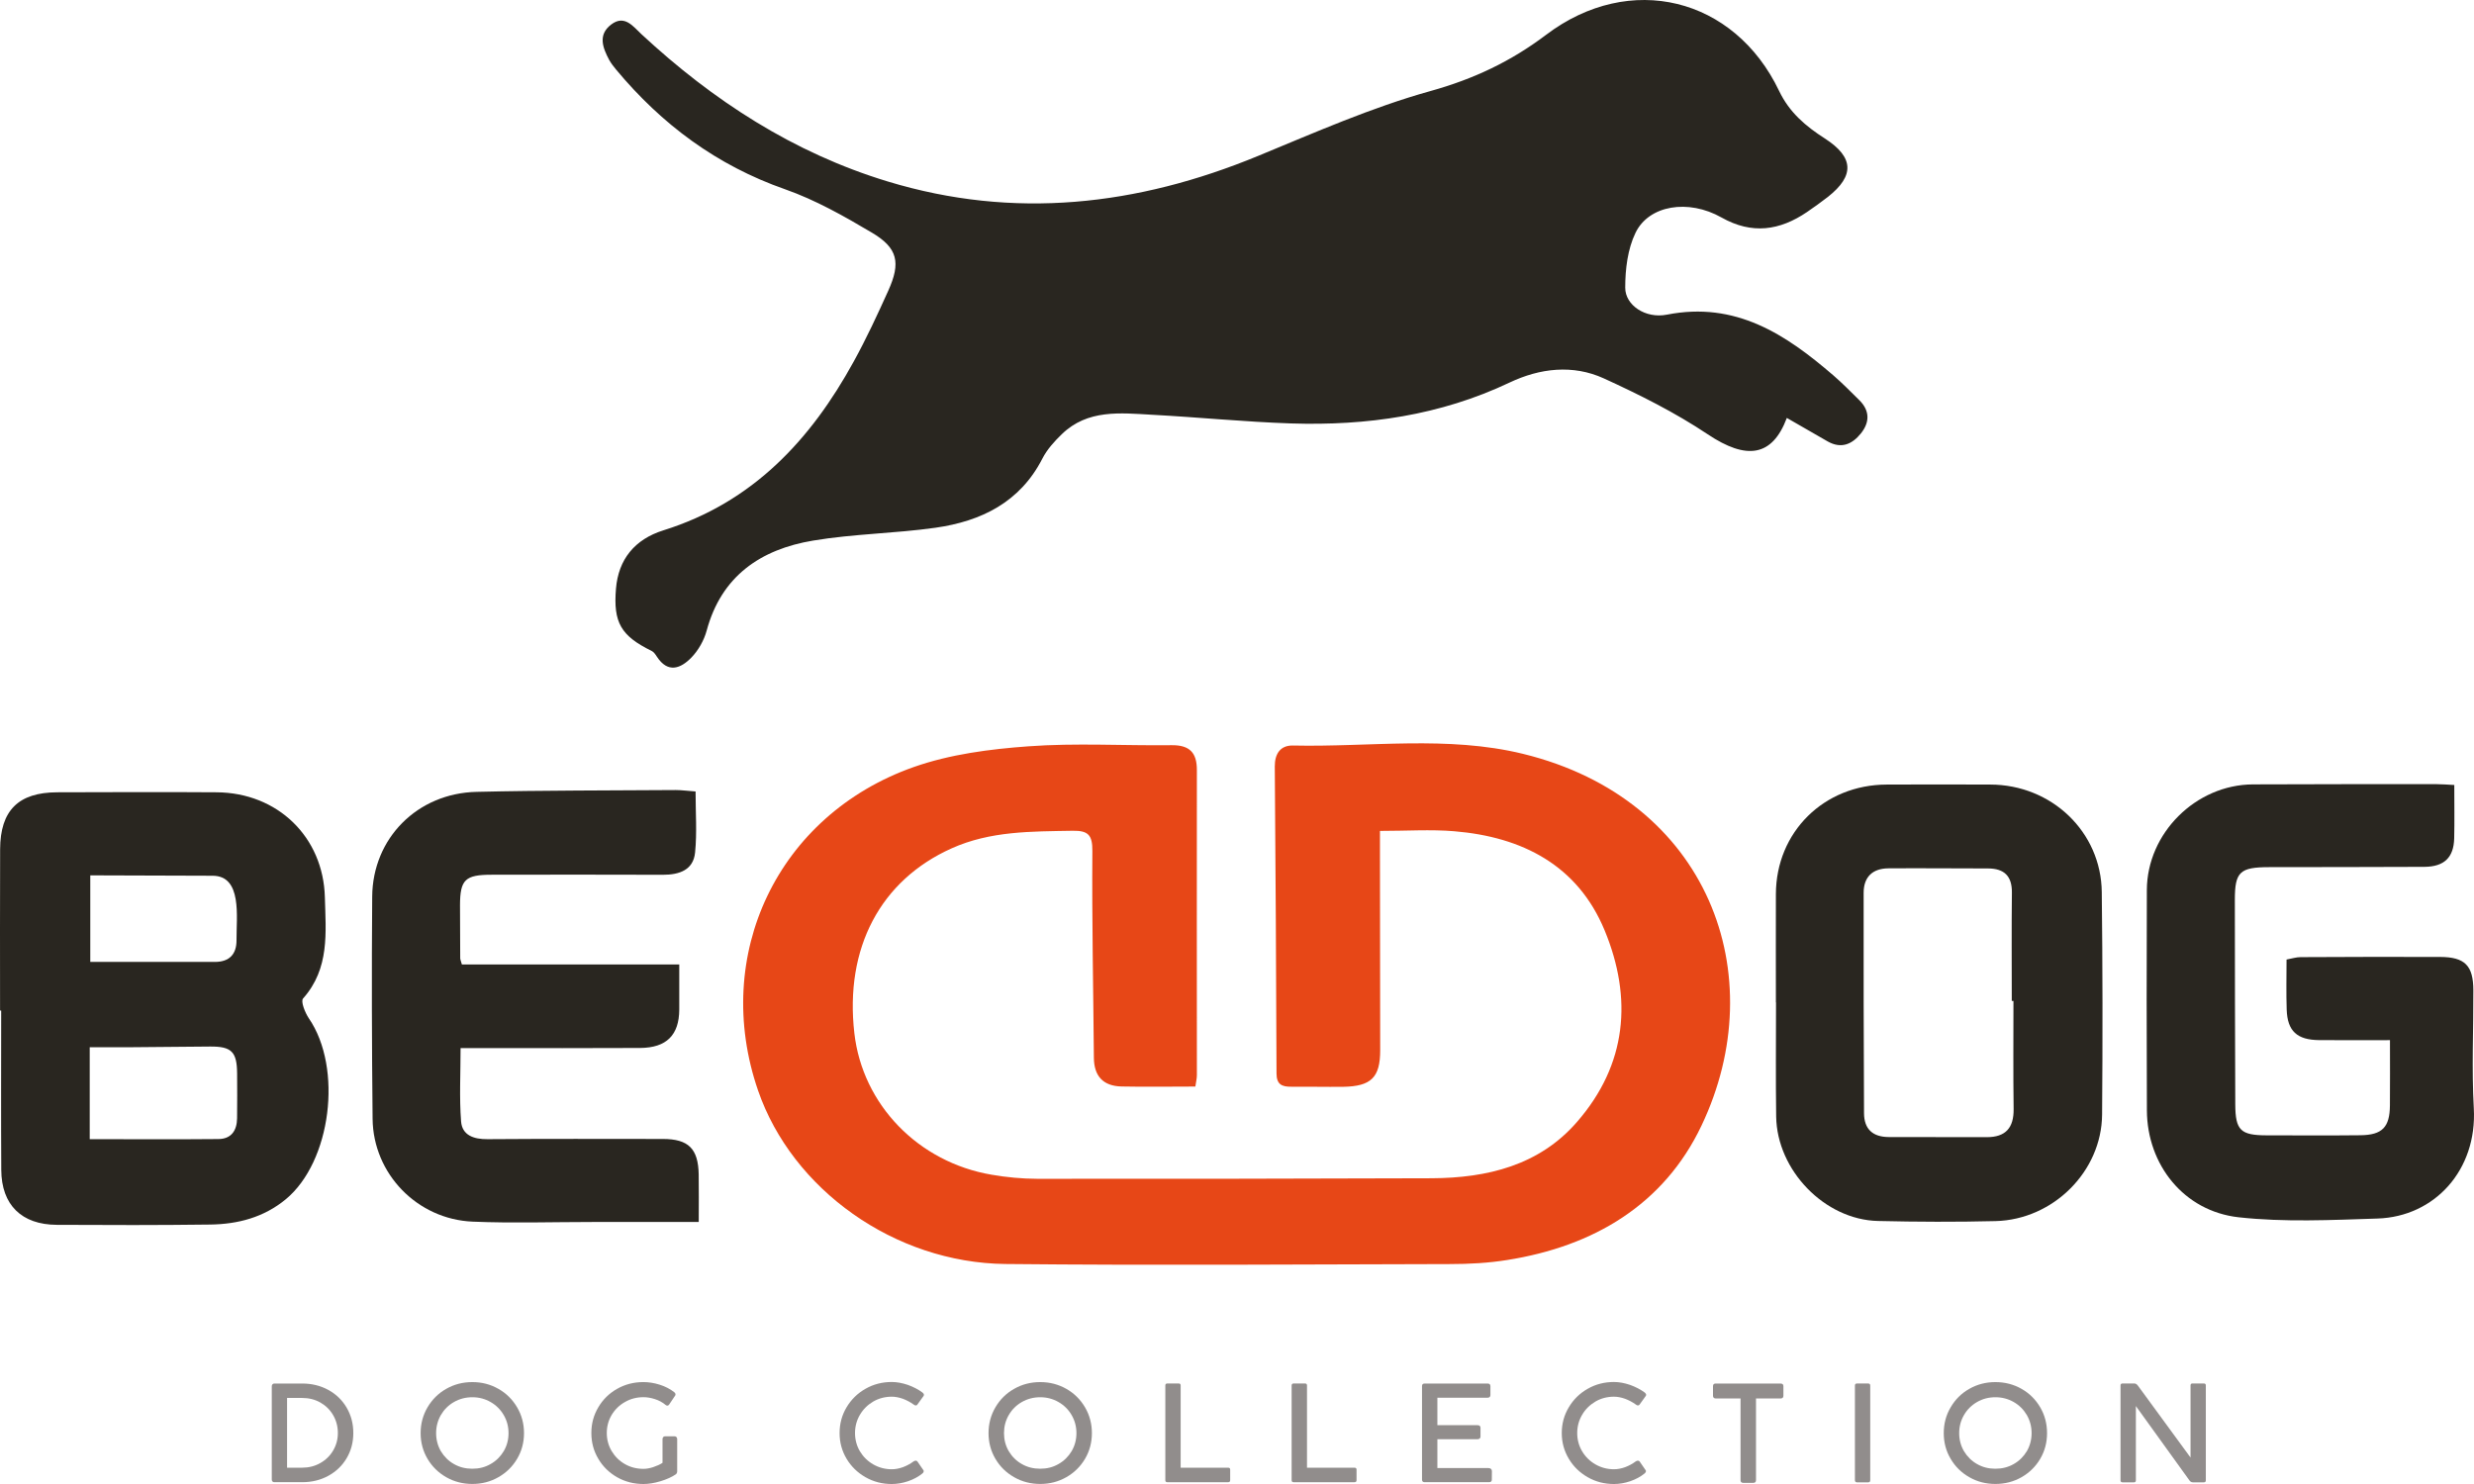
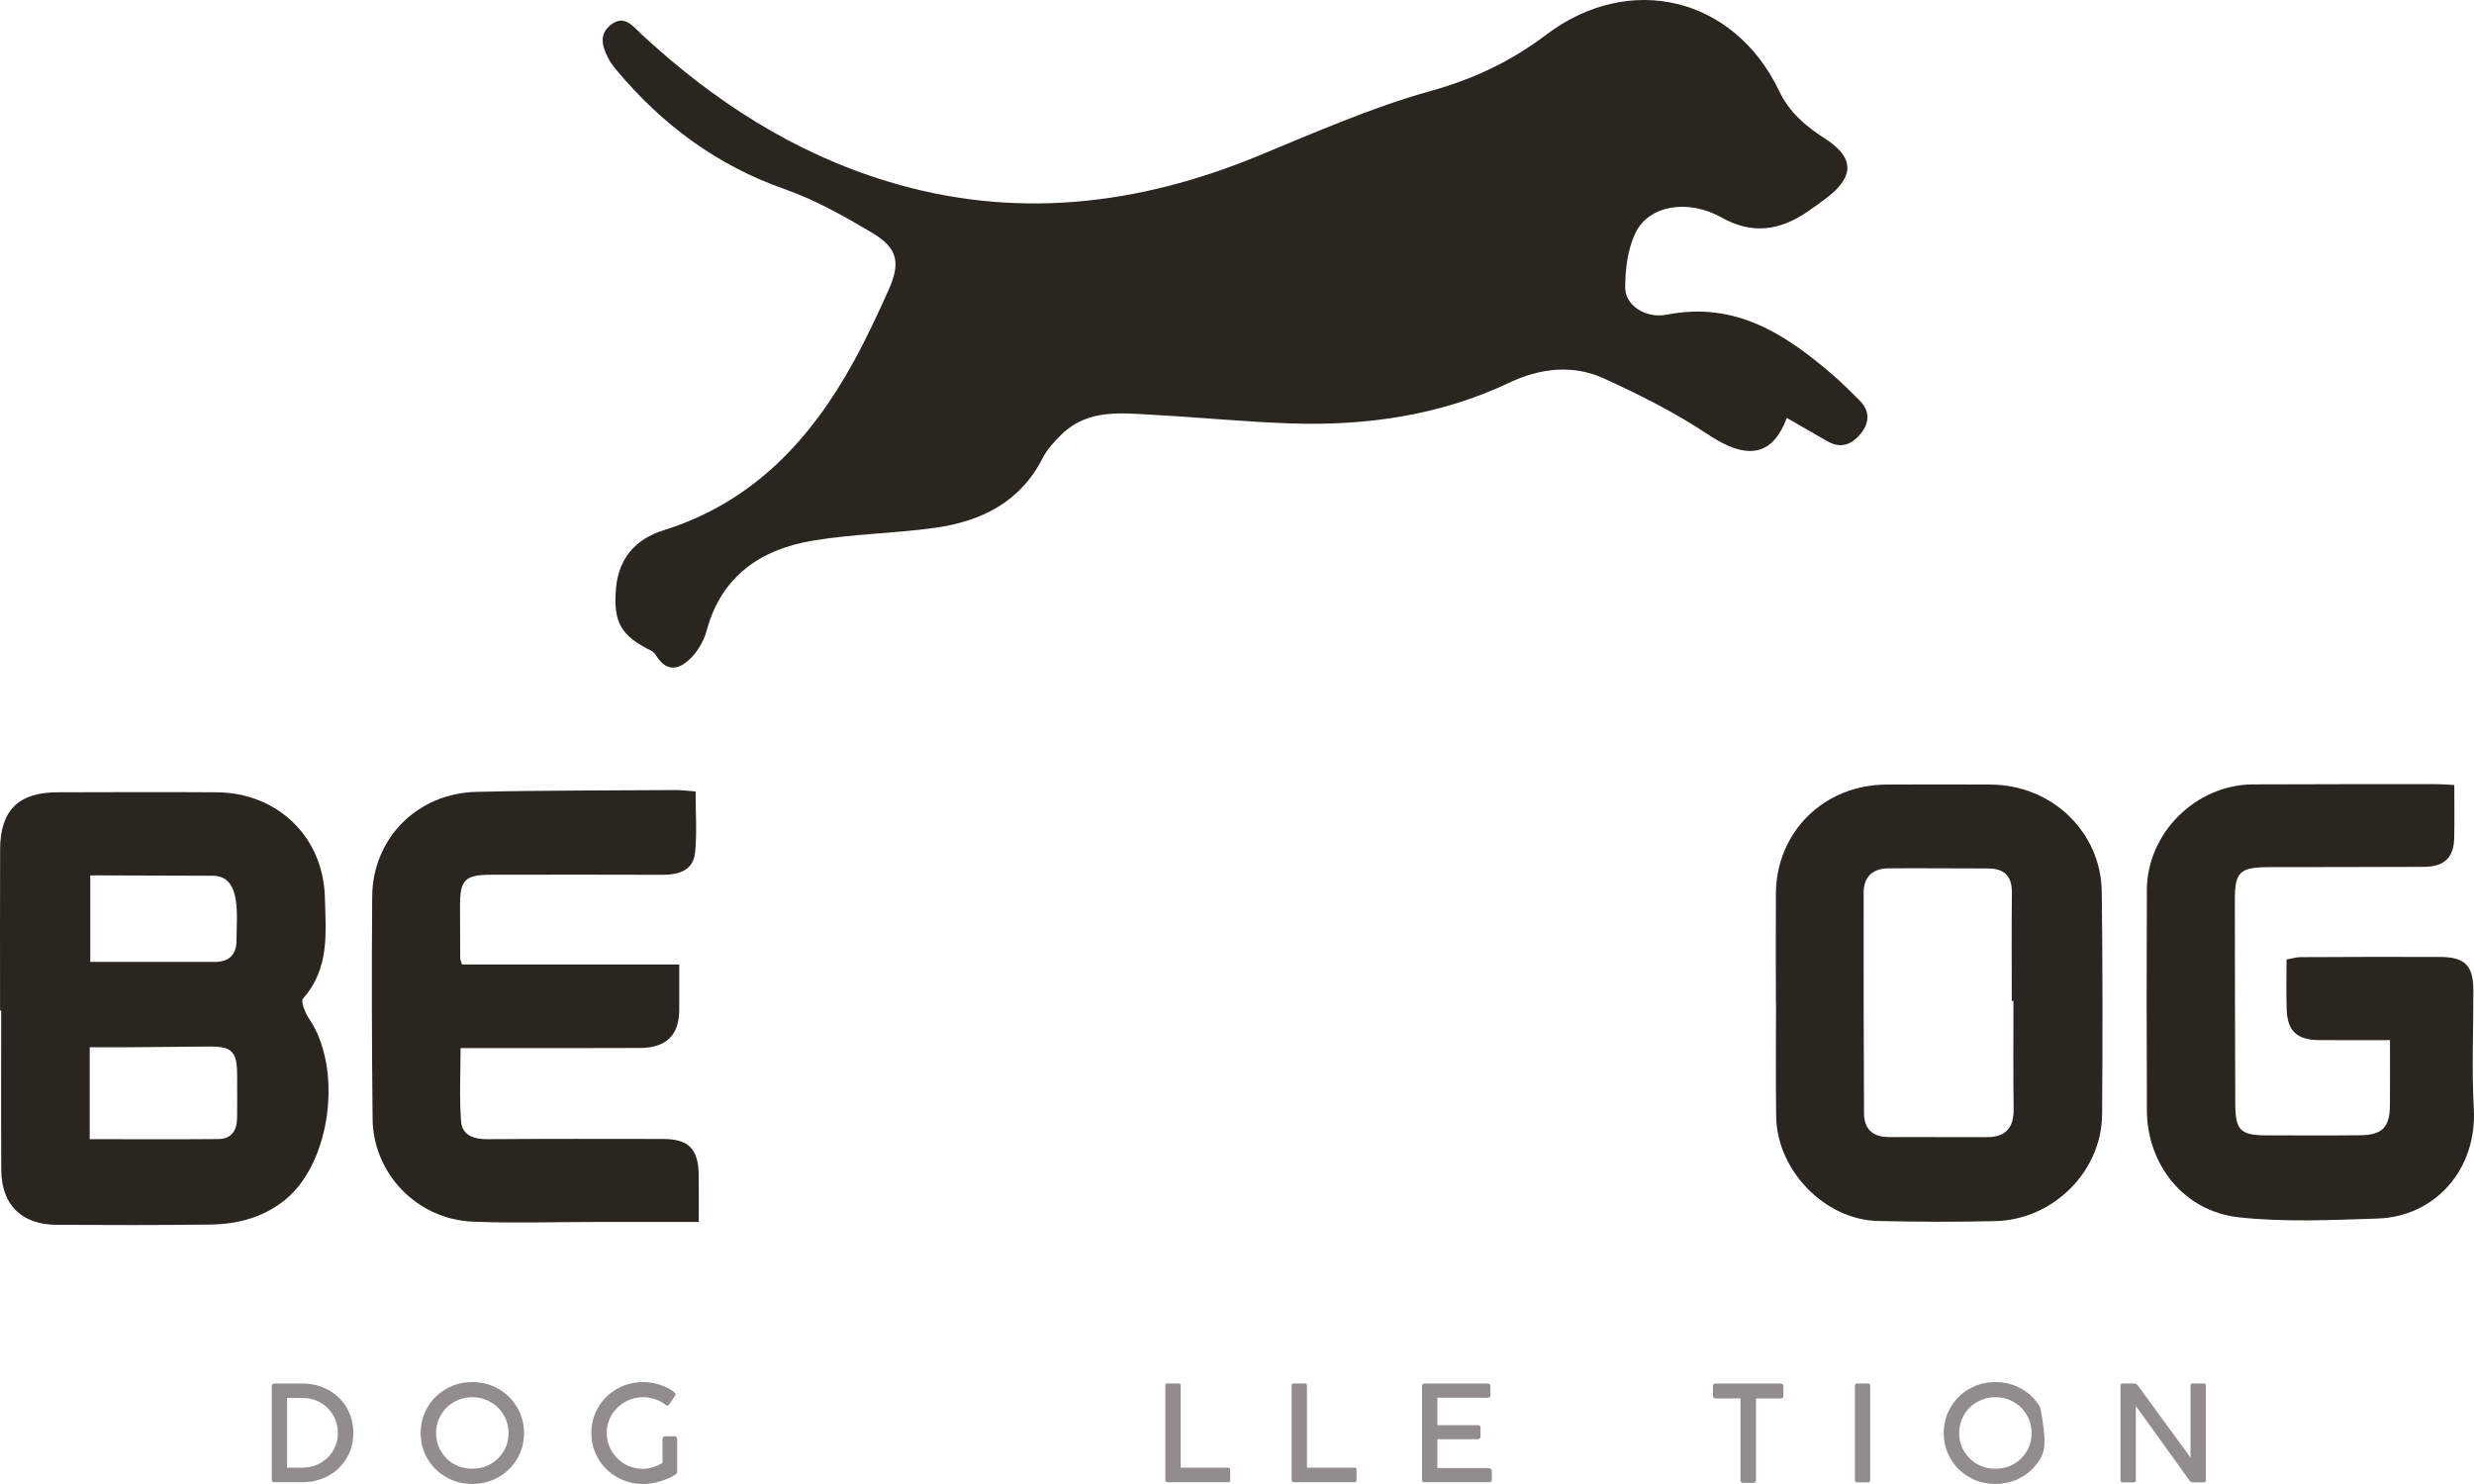
<svg xmlns="http://www.w3.org/2000/svg" width="200" height="120" viewBox="0 0 200 120" fill="none">
  <path fill-rule="evenodd" clip-rule="evenodd" d="M144.449 33.794C143.263 36.95 141.18 37.206 138.055 35.119C135.422 33.36 132.543 31.918 129.651 30.597C127.145 29.457 124.492 29.77 122.033 30.935C116.43 33.595 110.484 34.439 104.364 34.24C100.616 34.113 96.879 33.739 93.131 33.538C90.567 33.393 87.923 33.087 85.84 35.107C85.236 35.691 84.64 36.349 84.263 37.089C82.458 40.611 79.327 42.149 75.617 42.675C72.341 43.138 68.997 43.166 65.737 43.712C61.489 44.419 58.313 46.585 57.127 50.996C56.914 51.779 56.459 52.587 55.889 53.176C55.032 54.055 53.992 54.472 53.099 53.094C52.989 52.921 52.852 52.72 52.681 52.637C50.194 51.417 49.569 50.336 49.796 47.604C49.991 45.242 51.3 43.612 53.635 42.882C60.846 40.628 65.534 35.581 69.013 29.238C70.036 27.383 70.933 25.448 71.805 23.514C72.835 21.238 72.584 20.053 70.474 18.806C68.236 17.479 65.924 16.17 63.479 15.31C57.935 13.371 53.49 10.053 49.804 5.624C49.602 5.375 49.398 5.122 49.248 4.846C48.722 3.859 48.32 2.815 49.405 1.986C50.498 1.152 51.188 2.152 51.855 2.766C57.636 8.13 64.135 12.357 71.757 14.672C81.978 17.782 91.935 16.637 101.698 12.611C106.283 10.721 110.863 8.695 115.624 7.367C119.121 6.394 122.132 4.974 124.993 2.812C131.759 -2.31 140.208 -0.224 143.827 7.357C144.656 9.095 145.977 10.208 147.524 11.199C149.872 12.714 149.944 14.205 147.77 15.921C147.225 16.342 146.661 16.749 146.084 17.143C143.873 18.645 141.634 18.979 139.167 17.587C136.487 16.071 133.292 16.585 132.215 18.828C131.578 20.144 131.384 21.772 131.384 23.261C131.38 24.68 133.022 25.785 134.752 25.444C140.311 24.348 144.366 27.039 148.215 30.359C148.942 30.988 149.615 31.675 150.296 32.347C151.167 33.2 151.164 34.145 150.432 35.053C149.726 35.928 148.846 36.314 147.754 35.696C146.65 35.067 145.551 34.431 144.449 33.795" fill="#292620" />
-   <path fill-rule="evenodd" clip-rule="evenodd" d="M96.634 87.862C94.536 87.862 92.602 87.897 90.672 87.856C89.178 87.824 88.441 87.017 88.43 85.528C88.384 79.958 88.266 74.389 88.308 68.82C88.32 67.519 87.971 67.156 86.709 67.178C83.383 67.237 80.068 67.189 76.928 68.601C71.185 71.178 68.274 76.652 69.067 83.548C69.729 89.323 74.225 93.983 80.171 94.992C81.375 95.199 82.612 95.317 83.835 95.321C94.468 95.326 105.104 95.317 115.737 95.277C120.229 95.255 124.432 94.24 127.484 90.725C131.53 86.077 131.989 80.721 129.716 75.223C127.54 69.977 123.077 67.676 117.561 67.216C115.655 67.058 113.718 67.19 111.557 67.19V69.163C111.565 74.416 111.576 79.671 111.576 84.928C111.576 87.126 110.85 87.846 108.576 87.882C107.182 87.898 105.783 87.863 104.387 87.875C103.624 87.886 103.199 87.684 103.195 86.81C103.17 78.531 103.117 70.258 103.055 61.979C103.05 60.953 103.503 60.265 104.523 60.285C110.728 60.425 117.007 59.462 123.125 60.959C138.114 64.628 143.361 78.832 137.543 91.035C134.505 97.409 128.841 100.78 121.846 101.887C120.321 102.133 118.754 102.216 117.205 102.216C105.232 102.244 93.254 102.331 81.279 102.21C72.3 102.111 64.045 96.178 61.284 88.187C57.507 77.244 62.849 65.906 73.875 62.022C76.797 60.995 80.012 60.574 83.127 60.35C86.971 60.066 90.855 60.306 94.723 60.258C96.166 60.246 96.757 60.858 96.756 62.257C96.744 70.48 96.757 78.711 96.757 86.935C96.757 87.181 96.698 87.439 96.633 87.864" fill="#E74717" />
  <path fill-rule="evenodd" clip-rule="evenodd" d="M0.005 81.719C0.005 77.369 -0.009 73.017 0.01 68.67C0.023 65.532 1.49 64.077 4.62 64.067C8.913 64.056 13.205 64.037 17.501 64.067C22.439 64.094 26.138 67.677 26.263 72.56C26.339 75.407 26.66 78.308 24.501 80.739C24.294 80.967 24.658 81.885 24.967 82.344C27.728 86.369 26.771 93.945 23.101 96.977C21.323 98.445 19.229 98.991 16.992 99.02C12.859 99.074 8.728 99.067 4.595 99.043C1.738 99.028 0.12 97.429 0.103 94.606C0.077 90.303 0.096 86.009 0.096 81.719H0.005ZM7.253 92.116C10.819 92.116 14.238 92.14 17.655 92.107C18.704 92.099 19.152 91.417 19.166 90.428C19.178 89.211 19.178 87.999 19.168 86.78C19.152 85.043 18.711 84.613 16.987 84.626C14.848 84.644 12.706 84.671 10.563 84.682C9.471 84.687 8.374 84.682 7.253 84.682V92.115V92.116ZM7.299 77.783H17.372C18.562 77.783 19.127 77.141 19.12 76.025C19.107 74.139 19.598 70.815 17.182 70.815C17.182 70.815 8.78 70.783 7.298 70.783V77.782L7.299 77.783Z" fill="#292620" />
  <path fill-rule="evenodd" clip-rule="evenodd" d="M198.407 63.476C198.407 65.041 198.432 66.414 198.399 67.789C198.361 69.337 197.596 70.085 195.988 70.095C191.8 70.12 187.609 70.108 183.422 70.12C181.073 70.124 180.667 70.504 180.667 72.753C180.669 78.276 180.681 83.789 180.701 89.31C180.711 91.404 181.134 91.801 183.234 91.807C185.759 91.807 188.281 91.828 190.808 91.799C192.588 91.779 193.19 91.15 193.203 89.385C193.218 87.701 193.207 86.012 193.207 84.109C191.213 84.109 189.355 84.12 187.497 84.107C185.697 84.094 184.916 83.381 184.858 81.642C184.812 80.328 184.846 79.002 184.846 77.591C185.275 77.514 185.625 77.397 185.978 77.397C189.736 77.378 193.495 77.367 197.256 77.381C199.262 77.389 199.941 78.075 199.947 80.068C199.958 83.249 199.806 86.44 199.984 89.617C200.264 94.606 196.823 98.385 192.2 98.534C188.458 98.654 184.671 98.842 180.968 98.432C176.541 97.936 173.579 94.18 173.557 89.799C173.528 83.858 173.533 77.909 173.553 71.968C173.57 67.373 177.51 63.452 182.127 63.428C187.065 63.402 192.009 63.413 196.953 63.409C197.372 63.409 197.793 63.446 198.408 63.476" fill="#292620" />
  <path fill-rule="evenodd" clip-rule="evenodd" d="M143.564 81.057C143.564 78.135 143.555 75.219 143.564 72.299C143.581 67.279 147.443 63.457 152.523 63.442C155.313 63.429 158.107 63.429 160.897 63.442C165.851 63.451 169.859 67.265 169.909 72.139C169.979 78.135 169.984 84.13 169.935 90.125C169.902 94.713 165.991 98.622 161.324 98.741C158.159 98.82 154.988 98.806 151.82 98.732C147.518 98.635 143.65 94.642 143.587 90.285C143.543 87.207 143.575 84.13 143.575 81.057H143.564ZM162.769 80.937H162.633C162.633 78.016 162.61 75.103 162.643 72.19C162.66 70.848 162.033 70.23 160.716 70.225C158.03 70.225 155.346 70.196 152.661 70.216C151.376 70.225 150.658 70.916 150.658 72.196C150.652 78.135 150.658 84.078 150.689 90.014C150.695 91.294 151.383 91.945 152.707 91.945C155.339 91.941 157.967 91.945 160.598 91.954C162.147 91.96 162.801 91.192 162.783 89.68C162.744 86.769 162.769 83.853 162.769 80.937Z" fill="#292620" />
  <path fill-rule="evenodd" clip-rule="evenodd" d="M54.912 77.992C54.912 79.423 54.916 80.526 54.912 81.641C54.901 83.699 53.885 84.726 51.75 84.741C47.564 84.764 43.377 84.752 39.189 84.752C38.606 84.755 38.022 84.752 37.233 84.752C37.233 86.808 37.126 88.751 37.273 90.678C37.358 91.802 38.295 92.127 39.412 92.117C44.136 92.082 48.86 92.095 53.584 92.1C55.654 92.1 56.446 92.88 56.483 94.969C56.504 96.175 56.487 97.386 56.487 98.813H47.87C44.648 98.813 41.424 98.92 38.208 98.785C33.722 98.596 30.167 94.907 30.121 90.474C30.058 84.483 30.042 78.484 30.089 72.497C30.126 67.781 33.742 64.14 38.526 64.032C43.894 63.904 49.261 63.927 54.631 63.885C55.107 63.885 55.584 63.955 56.231 64C56.231 65.684 56.353 67.325 56.192 68.933C56.052 70.349 54.929 70.737 53.601 70.737C48.982 70.72 44.365 70.726 39.749 70.733C37.599 70.733 37.195 71.129 37.187 73.192C37.187 74.625 37.195 76.058 37.204 77.492C37.206 77.591 37.257 77.69 37.339 77.989H54.912V77.992Z" fill="#292620" />
  <path d="M21.971 112.09C21.971 112.029 21.99 111.976 22.027 111.939C22.06 111.901 22.11 111.875 22.175 111.875H24.428C25.213 111.875 25.918 112.05 26.548 112.396C27.176 112.743 27.669 113.22 28.026 113.83C28.382 114.441 28.562 115.121 28.562 115.875C28.562 116.629 28.383 117.301 28.026 117.909C27.669 118.515 27.176 118.989 26.546 119.335C25.915 119.682 25.209 119.853 24.428 119.853H22.175C22.11 119.853 22.06 119.836 22.027 119.795C21.99 119.756 21.971 119.71 21.971 119.646V112.089V112.09ZM24.422 118.681C24.959 118.681 25.453 118.558 25.892 118.307C26.336 118.057 26.681 117.719 26.934 117.288C27.187 116.857 27.313 116.392 27.313 115.875C27.313 115.358 27.187 114.871 26.934 114.437C26.681 114.001 26.336 113.661 25.896 113.411C25.455 113.162 24.965 113.042 24.422 113.042H23.207V118.681H24.422Z" fill="#918D8C" />
  <path d="M34.561 113.8C34.932 113.168 35.438 112.665 36.075 112.304C36.714 111.94 37.416 111.759 38.184 111.759C38.951 111.759 39.65 111.94 40.288 112.304C40.93 112.666 41.433 113.168 41.804 113.8C42.175 114.429 42.362 115.128 42.362 115.886C42.362 116.644 42.175 117.337 41.804 117.964C41.433 118.592 40.93 119.087 40.288 119.451C39.65 119.815 38.947 119.996 38.184 119.996C37.419 119.996 36.715 119.815 36.075 119.451C35.438 119.087 34.932 118.592 34.561 117.964C34.192 117.337 34.004 116.644 34.004 115.886C34.004 115.128 34.192 114.429 34.561 113.8ZM35.64 117.349C35.902 117.78 36.251 118.136 36.698 118.386C37.146 118.644 37.638 118.765 38.184 118.765C38.729 118.765 39.213 118.644 39.66 118.386C40.107 118.136 40.46 117.78 40.72 117.349C40.982 116.907 41.11 116.416 41.11 115.886C41.11 115.356 40.982 114.871 40.72 114.423C40.46 113.978 40.107 113.627 39.66 113.372C39.214 113.115 38.721 112.984 38.184 112.984C37.646 112.984 37.146 113.114 36.698 113.372C36.251 113.627 35.902 113.978 35.64 114.423C35.385 114.871 35.256 115.357 35.256 115.886C35.256 116.415 35.385 116.906 35.64 117.349Z" fill="#918D8C" />
  <path d="M52.81 118.633C53.105 118.534 53.355 118.424 53.558 118.288V116.368C53.558 116.304 53.578 116.251 53.615 116.206C53.655 116.163 53.703 116.144 53.762 116.144H54.541C54.595 116.144 54.646 116.163 54.687 116.206C54.724 116.251 54.744 116.305 54.744 116.368V118.985C54.744 119.03 54.735 119.071 54.712 119.119C54.689 119.162 54.666 119.193 54.635 119.216C54.316 119.436 53.906 119.619 53.401 119.774C52.897 119.925 52.439 120 52.02 120C51.248 120 50.539 119.821 49.894 119.457C49.248 119.088 48.738 118.592 48.369 117.964C47.992 117.334 47.806 116.638 47.806 115.875C47.806 115.112 47.993 114.428 48.369 113.795C48.738 113.168 49.247 112.666 49.891 112.303C50.533 111.939 51.241 111.758 52.015 111.758C52.434 111.758 52.875 111.827 53.331 111.969C53.786 112.113 54.186 112.321 54.519 112.586C54.576 112.635 54.608 112.691 54.608 112.754C54.608 112.808 54.593 112.841 54.567 112.87L54.094 113.575C54.057 113.633 54.011 113.661 53.945 113.661C53.892 113.661 53.849 113.64 53.806 113.605C53.557 113.396 53.269 113.24 52.945 113.137C52.624 113.034 52.315 112.98 52.02 112.98C51.475 112.98 50.977 113.108 50.526 113.368C50.07 113.624 49.713 113.974 49.448 114.413C49.186 114.857 49.053 115.346 49.053 115.876C49.053 116.405 49.186 116.899 49.448 117.339C49.713 117.781 50.07 118.136 50.526 118.394C50.977 118.651 51.476 118.775 52.02 118.775C52.249 118.775 52.513 118.731 52.809 118.635" fill="#918D8C" />
-   <path d="M74.022 118.112C74.083 118.112 74.132 118.136 74.164 118.179L74.65 118.885C74.665 118.903 74.672 118.928 74.672 118.956C74.672 118.991 74.663 119.027 74.643 119.06C74.624 119.096 74.594 119.125 74.559 119.154C74.241 119.412 73.859 119.621 73.409 119.775C72.959 119.926 72.522 120.001 72.092 120.001C71.323 120.001 70.618 119.822 69.969 119.451C69.323 119.083 68.81 118.585 68.435 117.956C68.06 117.322 67.873 116.639 67.873 115.88C67.873 115.121 68.06 114.43 68.435 113.801C68.81 113.169 69.323 112.667 69.969 112.299C70.618 111.93 71.323 111.751 72.092 111.751C72.502 111.751 72.93 111.831 73.382 111.982C73.834 112.144 74.233 112.349 74.578 112.607C74.653 112.665 74.689 112.728 74.689 112.792C74.689 112.826 74.682 112.857 74.663 112.881L74.164 113.572C74.137 113.624 74.089 113.647 74.027 113.647C73.973 113.647 73.918 113.624 73.863 113.576C73.592 113.381 73.303 113.227 72.99 113.109C72.678 112.999 72.38 112.94 72.092 112.94C71.549 112.94 71.049 113.07 70.595 113.331C70.144 113.599 69.784 113.949 69.519 114.401C69.253 114.851 69.12 115.348 69.12 115.88C69.12 116.412 69.253 116.91 69.519 117.36C69.784 117.8 70.145 118.156 70.597 118.416C71.055 118.676 71.552 118.808 72.092 118.808C72.38 118.808 72.678 118.752 72.99 118.641C73.303 118.524 73.585 118.371 73.845 118.179C73.904 118.138 73.961 118.113 74.022 118.113" fill="#918D8C" />
-   <path d="M80.47 113.8C80.839 113.168 81.344 112.665 81.986 112.304C82.621 111.94 83.327 111.759 84.092 111.759C84.858 111.759 85.558 111.94 86.2 112.304C86.839 112.666 87.343 113.168 87.714 113.8C88.084 114.429 88.27 115.128 88.27 115.886C88.27 116.644 88.084 117.337 87.714 117.964C87.343 118.592 86.839 119.087 86.2 119.451C85.558 119.815 84.858 119.996 84.092 119.996C83.327 119.996 82.622 119.815 81.986 119.451C81.344 119.087 80.839 118.592 80.47 117.964C80.101 117.337 79.914 116.644 79.914 115.886C79.914 115.128 80.101 114.429 80.47 113.8ZM81.55 117.349C81.807 117.78 82.16 118.136 82.606 118.386C83.055 118.644 83.548 118.765 84.092 118.765C84.637 118.765 85.121 118.644 85.569 118.386C86.015 118.136 86.371 117.78 86.63 117.349C86.889 116.907 87.02 116.416 87.02 115.886C87.02 115.356 86.889 114.871 86.63 114.423C86.371 113.978 86.015 113.627 85.569 113.372C85.121 113.115 84.629 112.984 84.092 112.984C83.556 112.984 83.055 113.114 82.606 113.372C82.16 113.627 81.807 113.978 81.55 114.423C81.29 114.871 81.164 115.357 81.164 115.886C81.164 116.415 81.29 116.906 81.55 117.349Z" fill="#918D8C" />
  <path d="M99.448 118.841V119.694C99.448 119.803 99.394 119.854 99.282 119.854H94.368C94.26 119.854 94.206 119.802 94.206 119.694V112.033C94.206 111.924 94.26 111.871 94.368 111.871H95.29C95.393 111.871 95.445 111.924 95.445 112.033V118.681H99.285C99.395 118.681 99.449 118.737 99.449 118.841" fill="#918D8C" />
  <path d="M109.664 118.841V119.694C109.664 119.803 109.606 119.854 109.497 119.854H104.579C104.473 119.854 104.417 119.802 104.417 119.694V112.033C104.417 111.924 104.474 111.871 104.579 111.871H105.504C105.603 111.871 105.659 111.924 105.659 112.033V118.681H109.503C109.609 118.681 109.664 118.737 109.664 118.841Z" fill="#918D8C" />
  <path d="M114.956 112.084C114.956 111.945 115.026 111.875 115.165 111.875H120.267C120.336 111.875 120.39 111.894 120.426 111.929C120.466 111.963 120.486 112.016 120.486 112.084V112.817C120.486 112.879 120.466 112.927 120.426 112.964C120.39 113.005 120.335 113.022 120.267 113.022H116.198V115.244H119.442C119.516 115.244 119.575 115.257 119.616 115.293C119.658 115.327 119.684 115.375 119.684 115.448V116.178C119.684 116.24 119.659 116.288 119.616 116.321C119.568 116.362 119.513 116.381 119.442 116.381H116.198V118.711H120.316C120.407 118.711 120.474 118.731 120.526 118.774C120.578 118.819 120.607 118.881 120.607 118.956L120.6 119.646C120.604 119.716 120.583 119.762 120.541 119.803C120.5 119.837 120.443 119.853 120.377 119.853H115.166C115.026 119.853 114.957 119.782 114.957 119.646V112.084H114.956Z" fill="#918D8C" />
-   <path d="M132.404 118.112C132.467 118.112 132.517 118.136 132.549 118.179L133.035 118.885C133.049 118.903 133.059 118.928 133.059 118.956C133.059 118.991 133.047 119.027 133.024 119.06C133.006 119.096 132.974 119.125 132.941 119.154C132.623 119.412 132.238 119.621 131.791 119.775C131.342 119.926 130.904 120.001 130.476 120.001C129.706 120.001 128.999 119.822 128.353 119.451C127.706 119.083 127.195 118.585 126.821 117.956C126.444 117.322 126.254 116.639 126.254 115.88C126.254 115.121 126.444 114.43 126.821 113.801C127.194 113.169 127.705 112.667 128.353 112.299C128.999 111.93 129.706 111.751 130.476 111.751C130.884 111.751 131.315 111.831 131.765 111.982C132.218 112.144 132.617 112.349 132.965 112.607C133.035 112.665 133.074 112.728 133.074 112.792C133.074 112.826 133.063 112.857 133.045 112.881L132.549 113.572C132.516 113.624 132.474 113.647 132.411 113.647C132.354 113.647 132.3 113.624 132.245 113.576C131.975 113.381 131.683 113.227 131.373 113.109C131.063 112.999 130.762 112.94 130.476 112.94C129.93 112.94 129.431 113.07 128.98 113.331C128.527 113.599 128.166 113.949 127.903 114.401C127.636 114.851 127.503 115.348 127.503 115.88C127.503 116.412 127.636 116.91 127.903 117.36C128.166 117.8 128.527 118.156 128.982 118.416C129.438 118.676 129.933 118.808 130.476 118.808C130.762 118.808 131.063 118.752 131.373 118.641C131.683 118.524 131.966 118.371 132.225 118.179C132.286 118.138 132.345 118.113 132.404 118.113" fill="#918D8C" />
  <path d="M138.481 112.084C138.481 112.016 138.5 111.963 138.534 111.929C138.571 111.894 138.623 111.875 138.691 111.875H143.967C144.028 111.875 144.076 111.901 144.117 111.933C144.152 111.968 144.172 112.016 144.172 112.084V112.866C144.172 112.935 144.152 112.983 144.117 113.026C144.076 113.058 144.028 113.082 143.967 113.082H141.956V119.693C141.956 119.762 141.937 119.815 141.899 119.853C141.862 119.889 141.811 119.907 141.744 119.907H140.915C140.85 119.907 140.799 119.889 140.761 119.853C140.722 119.815 140.707 119.762 140.707 119.693V113.082H138.69C138.63 113.082 138.574 113.065 138.539 113.026C138.5 112.989 138.48 112.94 138.48 112.87V112.084H138.481Z" fill="#918D8C" />
  <path d="M151.191 119.693C151.191 119.807 151.138 119.864 151.038 119.864H150.109C150.061 119.864 150.022 119.842 149.992 119.815C149.967 119.786 149.953 119.744 149.953 119.692V112.042C149.953 111.933 150.005 111.874 150.109 111.874H151.038C151.138 111.874 151.191 111.933 151.191 112.042V119.692V119.693Z" fill="#918D8C" />
-   <path d="M157.693 113.8C158.059 113.168 158.563 112.665 159.203 112.304C159.84 111.94 160.546 111.759 161.308 111.759C162.069 111.759 162.782 111.94 163.421 112.304C164.058 112.666 164.563 113.168 164.933 113.8C165.302 114.429 165.485 115.128 165.485 115.886C165.485 116.644 165.302 117.337 164.933 117.964C164.562 118.592 164.058 119.087 163.421 119.451C162.782 119.815 162.077 119.996 161.308 119.996C160.538 119.996 159.84 119.815 159.203 119.451C158.563 119.087 158.058 118.592 157.693 117.964C157.317 117.337 157.135 116.644 157.135 115.886C157.135 115.128 157.317 114.429 157.693 113.8ZM158.77 117.349C159.029 117.78 159.383 118.136 159.826 118.386C160.274 118.644 160.768 118.765 161.308 118.765C161.847 118.765 162.341 118.644 162.791 118.386C163.235 118.136 163.589 117.78 163.85 117.349C164.107 116.907 164.236 116.416 164.236 115.886C164.236 115.356 164.107 114.871 163.85 114.423C163.588 113.978 163.235 113.627 162.791 113.372C162.341 113.115 161.849 112.984 161.308 112.984C160.766 112.984 160.274 113.114 159.826 113.372C159.383 113.627 159.029 113.978 158.77 114.423C158.511 114.871 158.382 115.357 158.382 115.886C158.382 116.415 158.511 116.906 158.77 117.349Z" fill="#918D8C" />
+   <path d="M157.693 113.8C158.059 113.168 158.563 112.665 159.203 112.304C159.84 111.94 160.546 111.759 161.308 111.759C162.069 111.759 162.782 111.94 163.421 112.304C164.058 112.666 164.563 113.168 164.933 113.8C165.485 116.644 165.302 117.337 164.933 117.964C164.562 118.592 164.058 119.087 163.421 119.451C162.782 119.815 162.077 119.996 161.308 119.996C160.538 119.996 159.84 119.815 159.203 119.451C158.563 119.087 158.058 118.592 157.693 117.964C157.317 117.337 157.135 116.644 157.135 115.886C157.135 115.128 157.317 114.429 157.693 113.8ZM158.77 117.349C159.029 117.78 159.383 118.136 159.826 118.386C160.274 118.644 160.768 118.765 161.308 118.765C161.847 118.765 162.341 118.644 162.791 118.386C163.235 118.136 163.589 117.78 163.85 117.349C164.107 116.907 164.236 116.416 164.236 115.886C164.236 115.356 164.107 114.871 163.85 114.423C163.588 113.978 163.235 113.627 162.791 113.372C162.341 113.115 161.849 112.984 161.308 112.984C160.766 112.984 160.274 113.114 159.826 113.372C159.383 113.627 159.029 113.978 158.77 114.423C158.511 114.871 158.382 115.357 158.382 115.886C158.382 116.415 158.511 116.906 158.77 117.349Z" fill="#918D8C" />
  <path d="M178.321 112.032V119.71C178.321 119.807 178.269 119.865 178.159 119.865H177.282C177.156 119.865 177.06 119.807 176.984 119.693L172.666 113.698V119.71C172.666 119.807 172.613 119.865 172.508 119.865H171.586C171.479 119.865 171.425 119.807 171.425 119.71V112.032C171.425 111.923 171.479 111.871 171.586 111.871H172.543C172.655 111.871 172.756 111.939 172.841 112.061L177.085 117.862V112.032C177.085 111.922 177.134 111.87 177.239 111.87H178.159C178.269 111.87 178.321 111.922 178.321 112.032" fill="#918D8C" />
</svg>